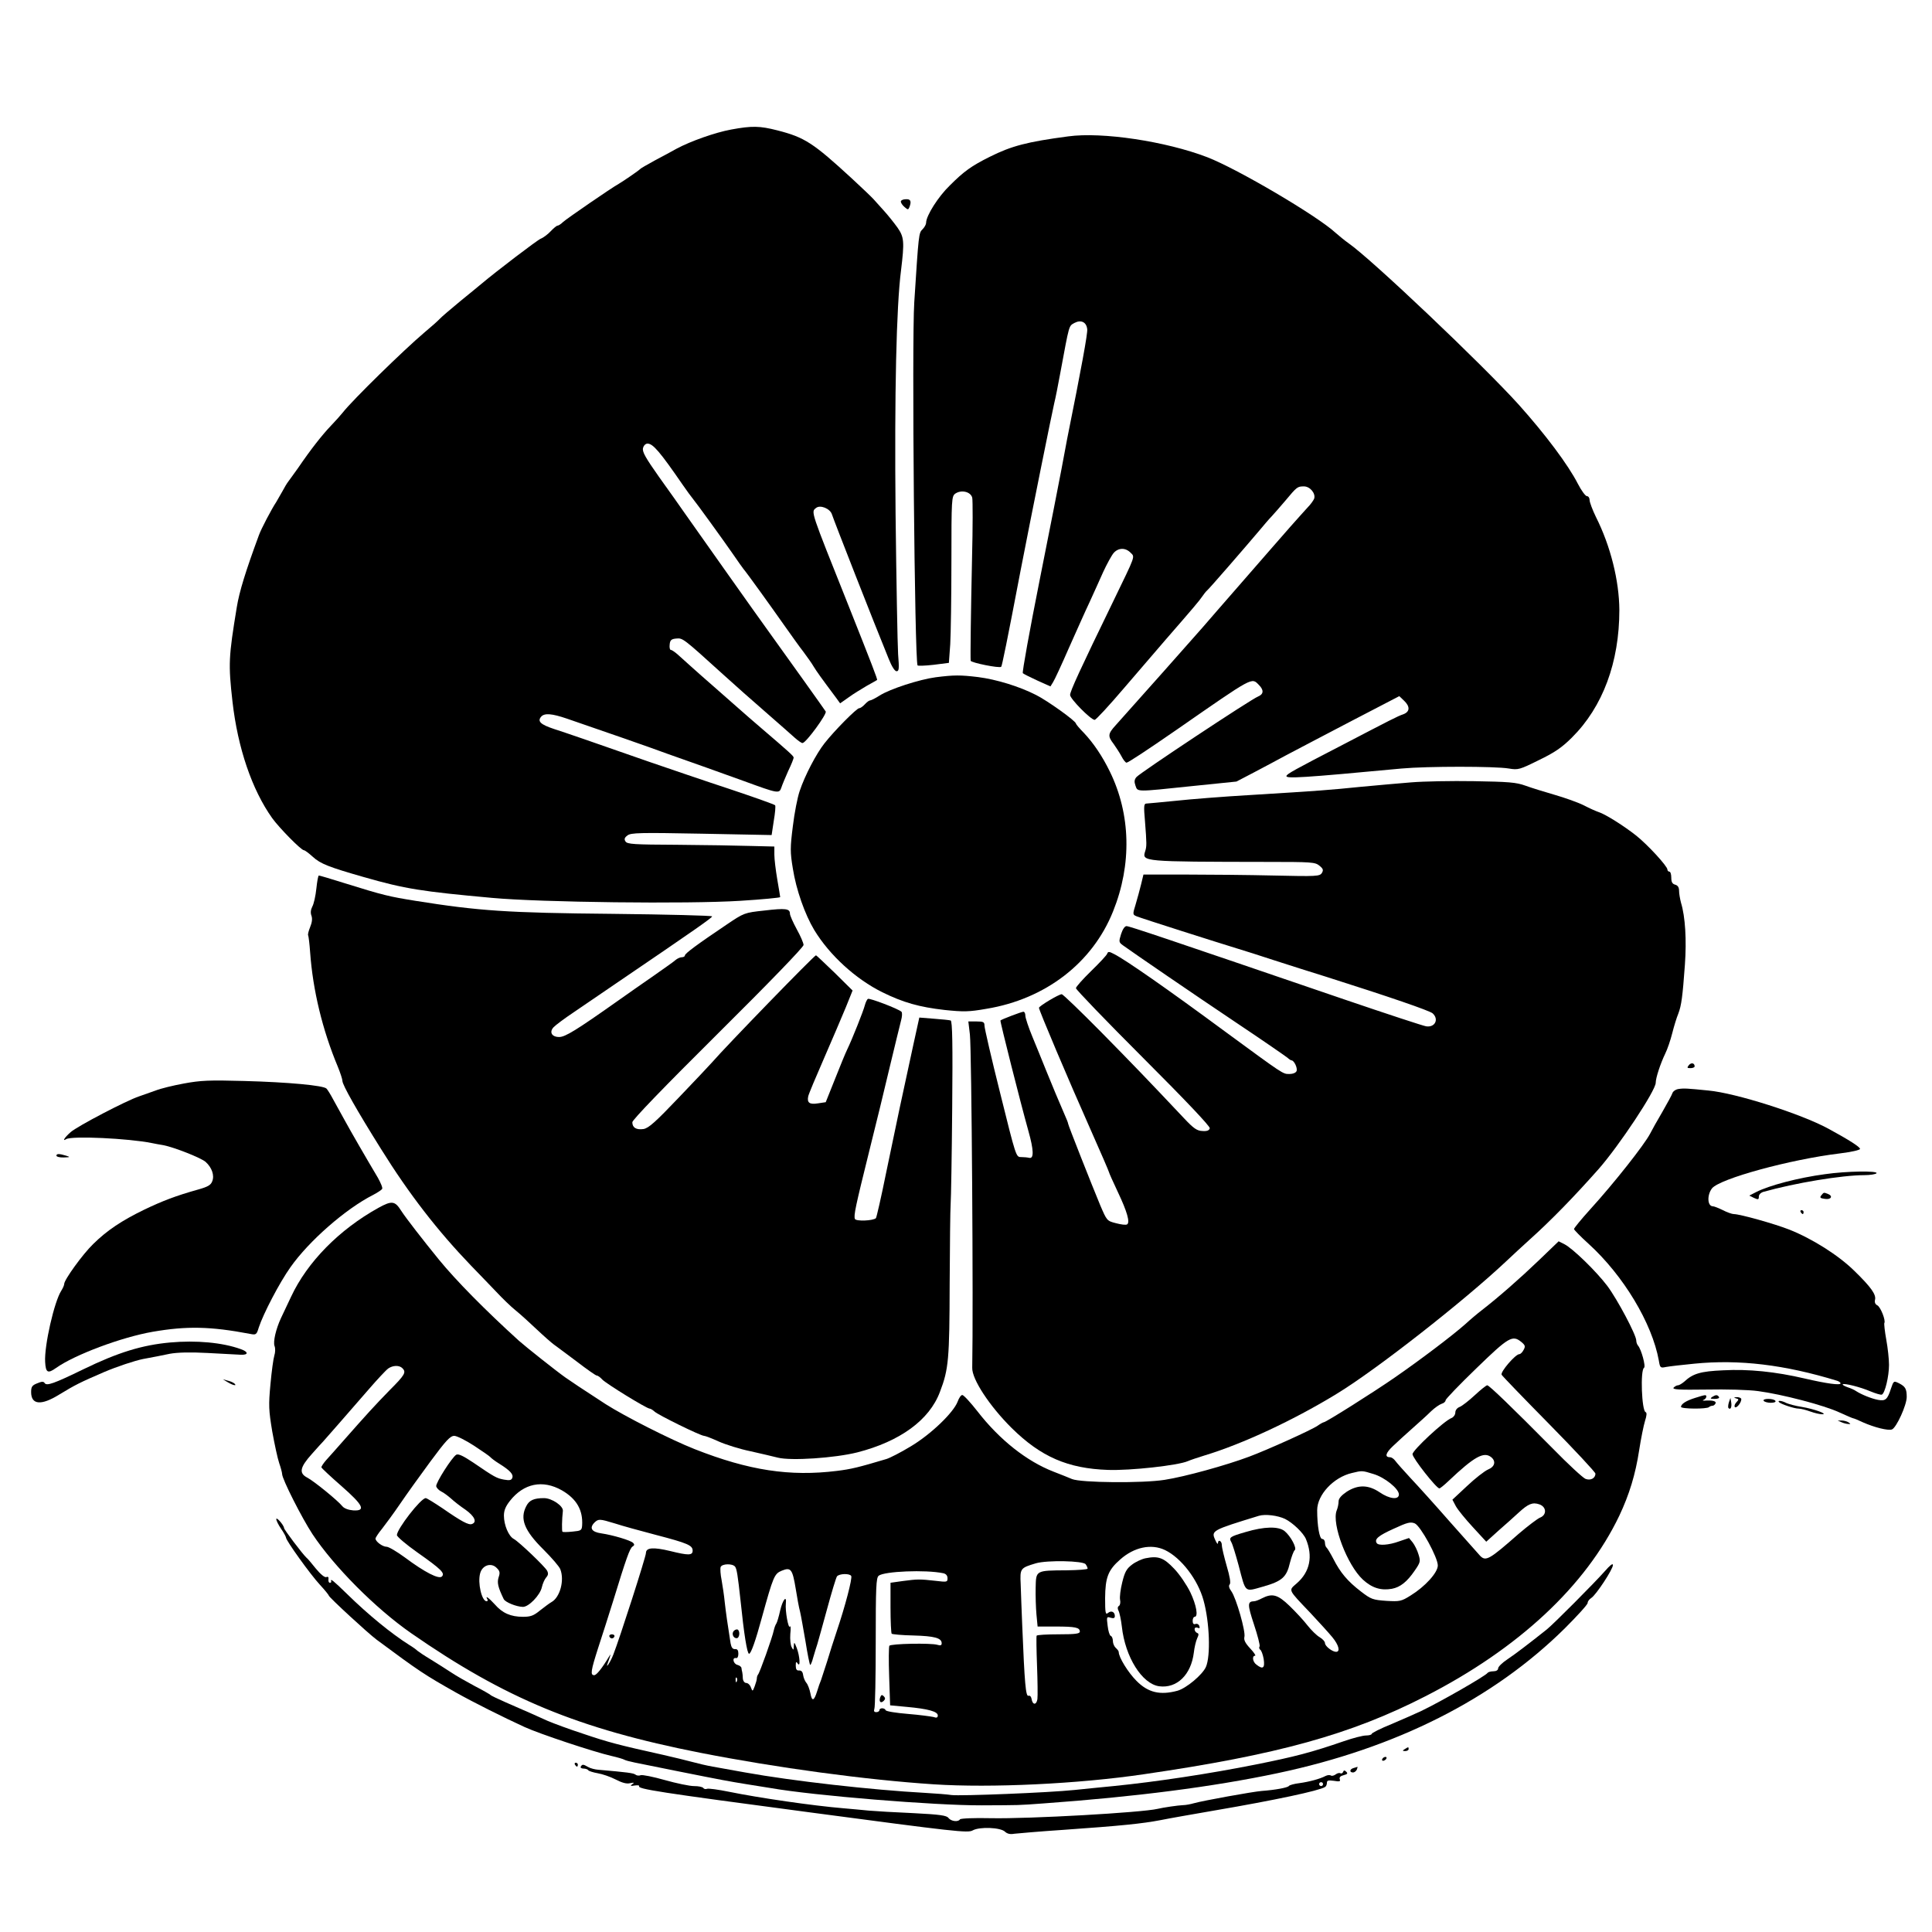
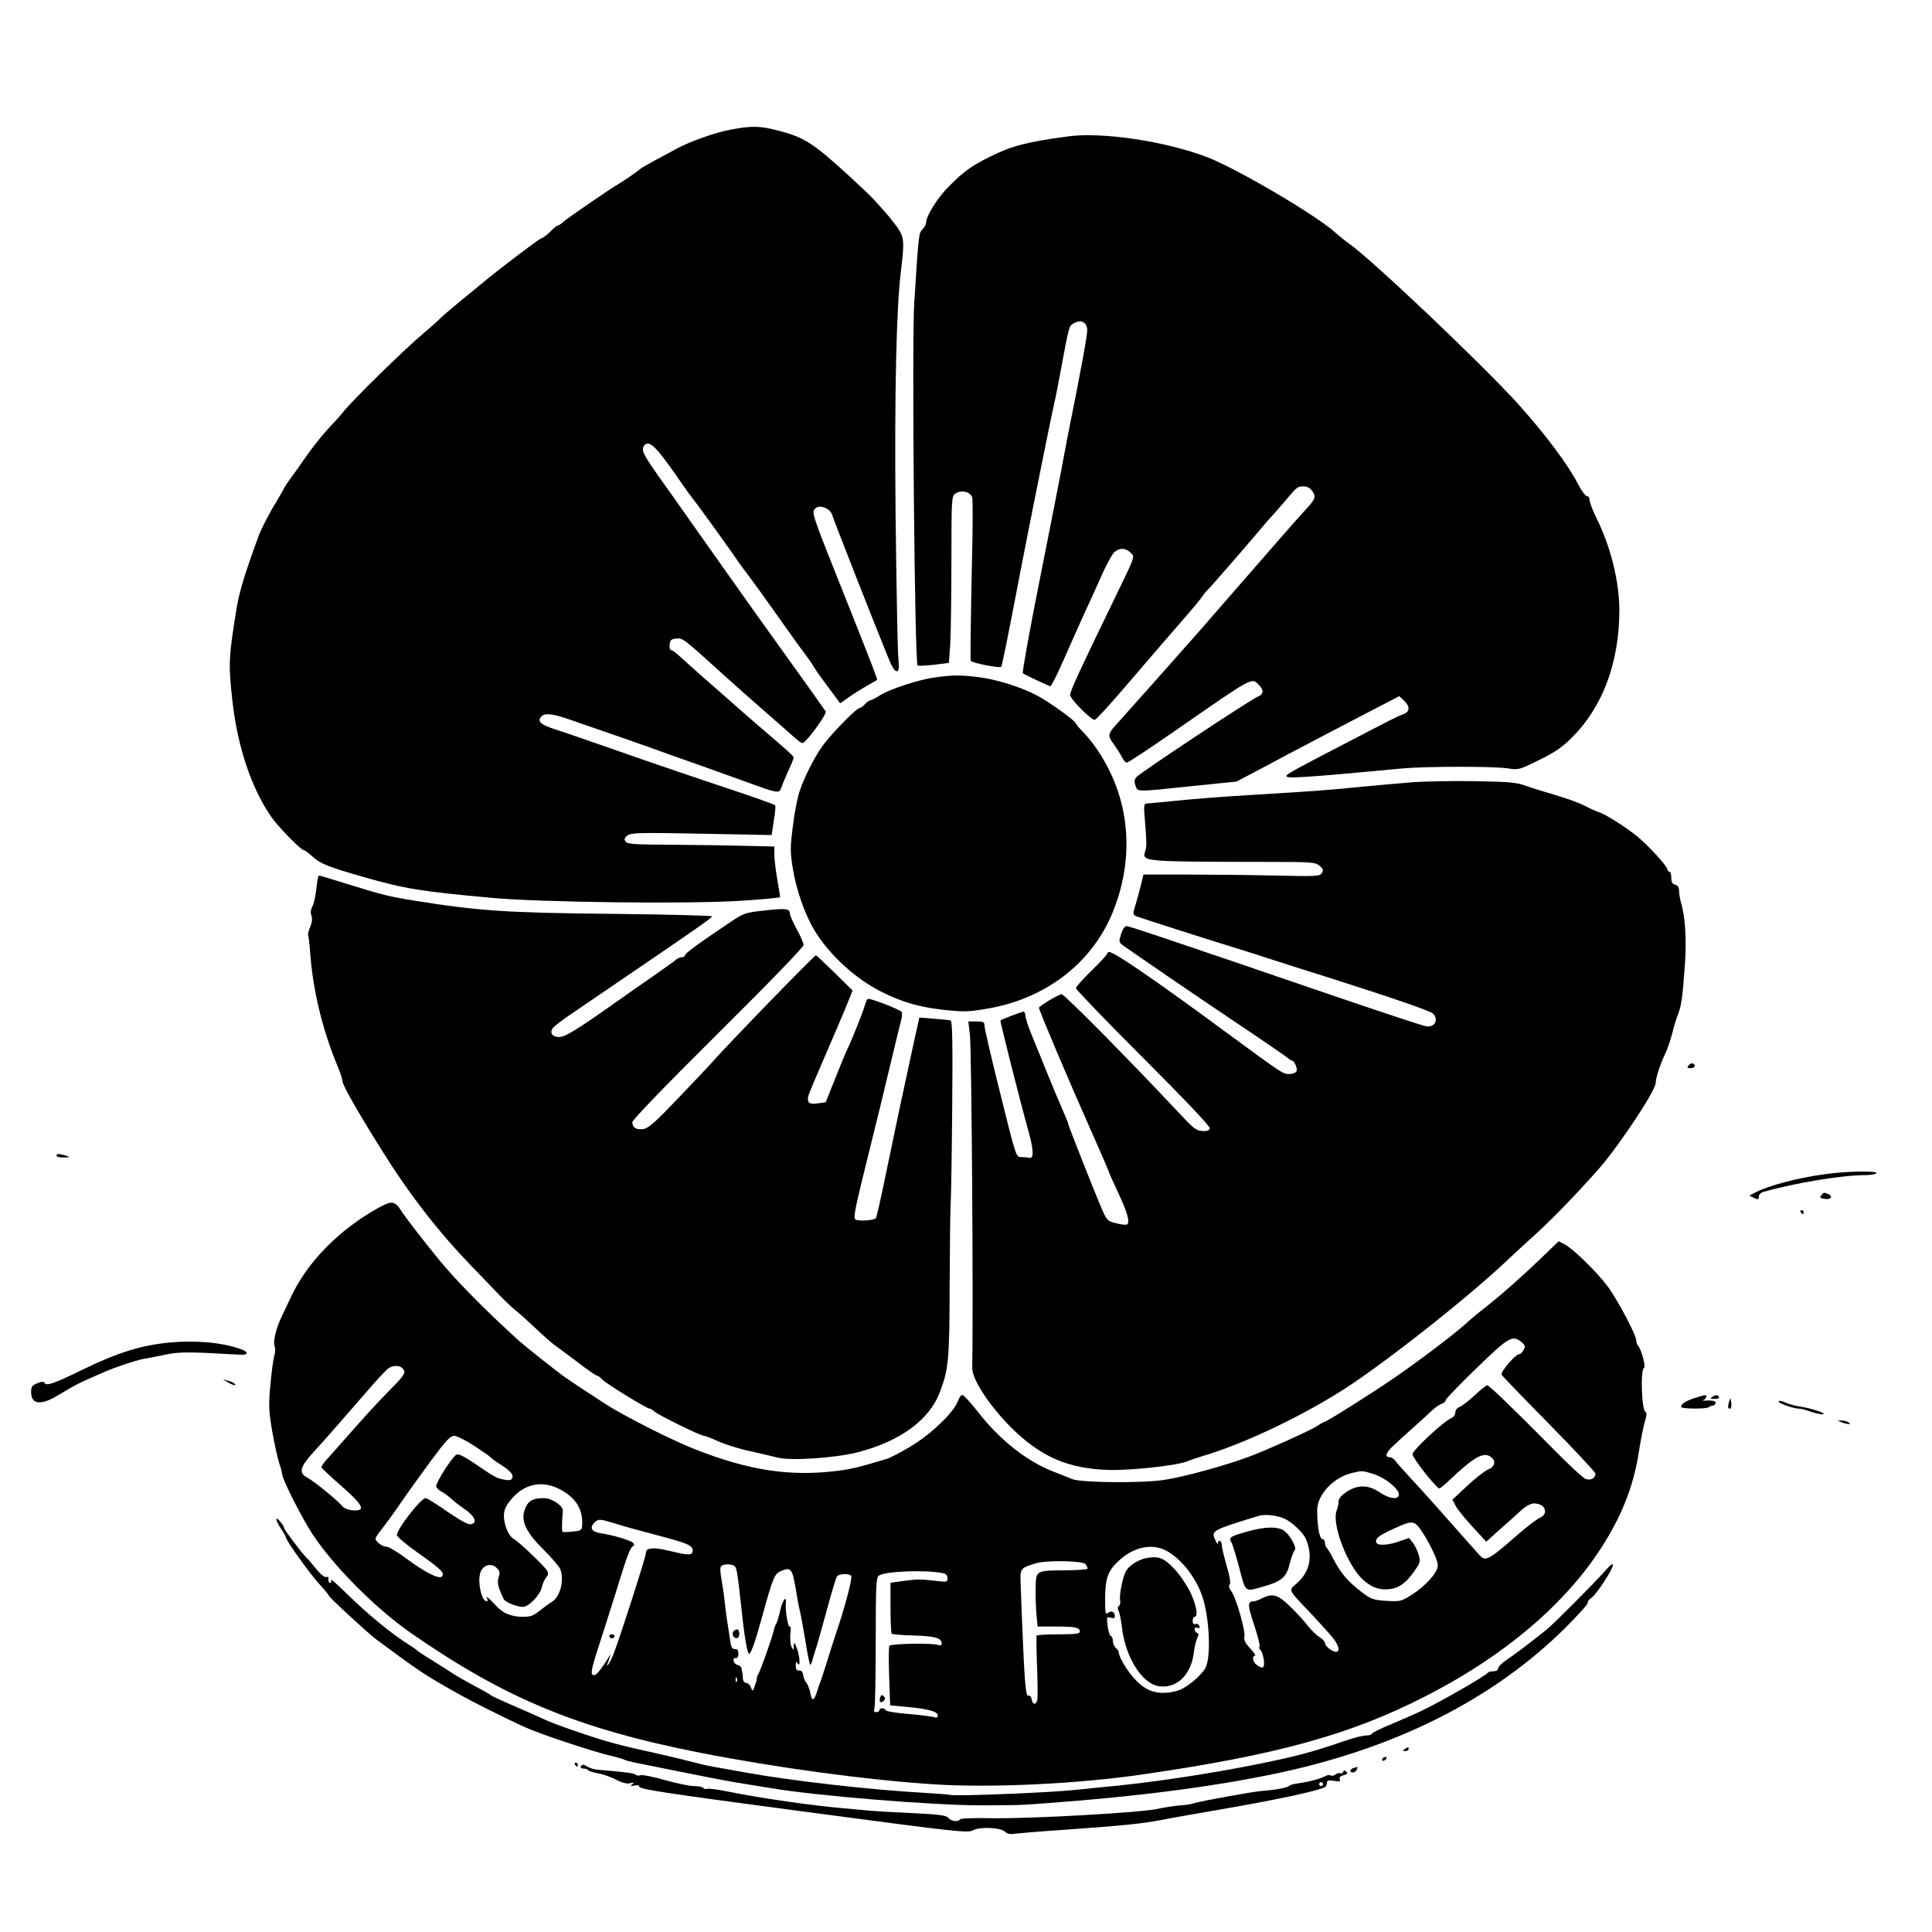
<svg xmlns="http://www.w3.org/2000/svg" version="1.0" width="993pt" height="993pt" viewBox="0 0 993 993" preserveAspectRatio="xMidYMid meet">
  <g transform="translate(0,993) scale(0.1,-0.1)" fill="#000000" stroke="none">
    <path d="M3757 9264 c-81 -15 -206 -59 -279 -98 -24 -13 -74 -41 -113 -61 -38 -21 -72 -40 -75 -44 -6 -7 -83 -60 -110 -76 -38 -21 -266 -178 -286 -196 -11 -11 -24 -19 -29 -19 -4 0 -20 -13 -34 -28 -14 -15 -37 -33 -52 -39 -19 -8 -225 -165 -306 -233 -6 -5 -53 -44 -105 -86 -51 -42 -100 -84 -108 -93 -8 -9 -44 -41 -80 -71 -106 -90 -367 -345 -418 -410 -11 -14 -38 -44 -61 -68 -45 -47 -104 -122 -168 -216 -24 -33 -47 -66 -52 -72 -5 -6 -19 -29 -30 -50 -12 -21 -26 -46 -31 -54 -24 -36 -78 -139 -89 -170 -69 -187 -101 -291 -114 -371 -42 -256 -44 -291 -22 -486 27 -237 100 -452 204 -598 36 -50 149 -165 163 -165 5 0 25 -15 46 -34 39 -36 84 -53 262 -104 213 -61 297 -74 660 -107 250 -23 1005 -32 1274 -15 113 7 206 16 206 19 0 3 -7 44 -15 91 -8 47 -15 104 -15 127 l0 42 -122 3 c-68 2 -238 5 -378 6 -222 1 -256 3 -265 17 -8 12 -5 20 10 31 17 14 65 15 381 9 l360 -7 11 73 c7 40 10 76 7 80 -2 4 -107 41 -232 83 -125 41 -312 105 -417 141 -306 107 -416 145 -487 168 -69 23 -87 39 -67 63 17 20 55 17 134 -10 196 -67 431 -149 520 -182 55 -19 143 -51 195 -69 52 -19 140 -50 195 -70 175 -64 180 -65 191 -33 4 13 20 51 35 85 16 33 29 65 28 70 -1 8 -23 28 -169 153 -35 30 -87 75 -115 100 -28 25 -84 74 -125 110 -41 36 -95 83 -120 106 -25 22 -56 50 -69 62 -14 12 -29 22 -34 22 -4 0 -7 12 -5 28 2 22 9 28 34 30 33 3 34 3 239 -183 55 -50 154 -138 220 -195 66 -58 134 -117 150 -132 17 -15 35 -28 40 -27 18 1 126 149 119 162 -6 10 -196 276 -304 426 -44 60 -357 503 -419 591 -25 36 -85 121 -134 189 -69 98 -87 129 -82 148 3 13 13 23 23 23 28 0 64 -42 181 -212 22 -32 45 -63 51 -70 17 -20 159 -216 208 -287 24 -35 48 -69 53 -75 18 -21 141 -192 207 -286 37 -52 82 -116 102 -141 19 -26 43 -59 52 -75 16 -26 35 -53 115 -160 l21 -29 44 31 c23 17 66 43 93 59 28 15 51 29 53 30 3 3 -26 78 -148 385 -196 491 -192 478 -166 499 21 18 73 -3 82 -33 11 -34 215 -555 292 -743 15 -38 31 -63 40 -63 13 0 14 13 8 88 -3 48 -9 373 -13 722 -6 621 4 1064 28 1250 18 148 16 171 -18 220 -18 25 -49 64 -70 87 -21 23 -45 50 -54 60 -9 10 -58 57 -110 105 -200 184 -243 212 -384 248 -90 23 -130 24 -238 4z" />
    <path d="M5490 9229 c-211 -28 -291 -49 -403 -105 -94 -47 -132 -74 -205 -147 -60 -58 -122 -156 -122 -192 0 -8 -8 -23 -18 -33 -20 -20 -20 -19 -43 -377 -13 -201 2 -1839 17 -1865 1 -3 38 -2 82 3 l79 10 7 96 c3 53 6 245 6 428 0 319 1 332 20 346 31 21 79 10 87 -21 3 -14 3 -154 -1 -311 -6 -278 -9 -505 -7 -527 1 -10 149 -40 157 -31 4 4 31 135 99 492 53 274 164 824 174 865 5 19 19 89 31 155 47 253 43 238 72 255 34 18 62 5 66 -32 3 -20 -30 -201 -103 -563 -7 -38 -21 -110 -30 -160 -9 -49 -59 -303 -111 -564 -52 -261 -91 -477 -87 -481 4 -4 38 -21 75 -38 l67 -30 13 21 c8 12 45 92 82 177 38 85 85 191 106 235 20 44 52 114 70 155 19 41 43 85 54 98 24 27 60 28 86 2 24 -24 29 -8 -88 -250 -173 -356 -222 -463 -222 -482 0 -20 106 -127 126 -128 7 0 74 73 150 162 77 89 173 201 214 249 142 163 175 202 189 223 8 12 19 26 25 31 13 11 195 221 266 305 25 30 54 64 65 75 11 12 43 48 70 80 61 73 63 75 97 75 32 0 62 -38 52 -64 -4 -9 -18 -29 -33 -44 -14 -15 -53 -59 -87 -97 -34 -39 -142 -162 -240 -275 -98 -113 -195 -223 -214 -246 -30 -35 -351 -396 -447 -503 -39 -43 -40 -55 -9 -95 12 -17 31 -46 40 -63 9 -18 21 -33 26 -33 8 0 101 61 260 171 396 275 382 267 420 229 27 -27 25 -48 -4 -60 -33 -12 -608 -393 -625 -414 -11 -13 -12 -24 -5 -44 12 -33 -2 -33 294 -2 l225 23 90 47 c50 26 124 66 165 88 41 22 189 99 328 172 l254 132 24 -23 c32 -30 31 -57 -3 -70 -30 -10 -68 -30 -308 -155 -257 -133 -289 -151 -293 -162 -5 -15 81 -10 592 38 132 12 481 12 551 0 48 -8 55 -6 154 43 81 39 119 65 170 116 159 158 244 387 244 656 -1 150 -45 328 -120 477 -18 37 -33 77 -33 88 0 11 -6 20 -14 20 -7 0 -28 28 -46 63 -50 98 -167 254 -304 407 -187 207 -757 748 -875 830 -20 14 -49 38 -66 53 -95 88 -505 329 -660 389 -214 82 -541 131 -715 107z" />
-     <path d="M4630 8894 c0 -6 8 -19 19 -28 17 -15 19 -15 25 -1 12 31 6 43 -19 41 -14 0 -25 -6 -25 -12z" />
    <path d="M4809 6449 c-83 -11 -235 -60 -288 -94 -22 -14 -44 -25 -49 -25 -5 0 -17 -9 -27 -20 -10 -11 -23 -20 -29 -20 -13 0 -127 -115 -178 -180 -42 -53 -101 -165 -128 -246 -11 -32 -27 -113 -35 -181 -14 -110 -14 -133 0 -217 17 -109 62 -236 110 -316 79 -130 213 -252 350 -320 108 -53 189 -76 320 -91 97 -10 124 -10 215 6 304 50 545 236 651 501 97 241 91 499 -17 719 -38 78 -84 146 -133 198 -23 23 -41 45 -41 48 0 13 -147 118 -205 147 -86 44 -204 80 -298 92 -92 11 -123 11 -218 -1z" />
    <path d="M7255 5909 c-60 -5 -177 -15 -260 -23 -169 -17 -207 -20 -565 -42 -140 -8 -315 -22 -388 -30 -74 -7 -141 -14 -149 -14 -14 0 -15 -12 -8 -92 9 -115 9 -128 1 -153 -17 -54 -16 -54 625 -55 229 0 248 -1 270 -19 20 -16 22 -23 13 -38 -11 -17 -27 -18 -245 -13 -129 3 -333 5 -453 5 l-219 0 -12 -50 c-7 -27 -19 -74 -28 -103 -16 -52 -16 -53 6 -62 21 -9 417 -135 522 -167 28 -8 111 -35 185 -59 74 -24 194 -62 265 -84 328 -104 531 -174 548 -188 34 -30 13 -74 -33 -67 -14 2 -203 64 -420 138 -913 312 -1105 377 -1120 377 -9 0 -20 -16 -28 -41 -12 -39 -12 -42 10 -58 57 -41 356 -246 583 -398 138 -92 256 -174 263 -180 7 -7 17 -13 20 -13 13 0 32 -39 26 -55 -4 -9 -18 -15 -38 -15 -33 0 -28 -3 -332 220 -294 217 -508 366 -567 396 -26 14 -32 14 -36 3 -2 -8 -40 -48 -83 -90 -43 -42 -78 -81 -78 -88 0 -7 155 -168 345 -358 219 -219 345 -352 343 -362 -3 -11 -14 -16 -38 -14 -28 1 -45 13 -94 65 -199 211 -258 272 -429 446 -104 105 -194 192 -200 192 -15 0 -117 -61 -117 -70 0 -12 150 -367 264 -623 53 -119 96 -219 96 -222 0 -3 21 -50 46 -103 47 -99 63 -155 47 -165 -6 -4 -31 -1 -57 6 -47 12 -47 13 -81 92 -46 111 -165 412 -165 419 0 4 -8 25 -19 49 -32 73 -59 139 -95 227 -19 47 -50 124 -70 172 -20 48 -36 97 -36 108 0 11 -4 20 -10 20 -9 0 -112 -39 -118 -45 -3 -3 102 -419 144 -569 27 -96 29 -143 4 -137 -8 2 -27 4 -42 4 -26 0 -26 1 -107 327 -45 179 -81 336 -81 348 0 19 -5 22 -41 22 l-42 0 8 -67 c9 -78 18 -1402 12 -1713 -2 -59 90 -198 203 -310 150 -148 289 -208 495 -215 115 -4 359 23 410 45 11 5 49 18 85 29 196 59 462 183 685 320 201 123 647 472 865 677 36 34 89 83 119 110 115 103 233 225 358 366 106 121 293 403 293 443 0 25 24 98 49 150 11 22 27 69 36 105 9 36 23 81 31 100 16 42 22 86 34 252 9 127 2 246 -20 318 -5 19 -10 47 -10 61 0 18 -6 28 -20 32 -15 4 -20 14 -20 36 0 17 -4 31 -10 31 -5 0 -10 5 -10 11 0 17 -100 126 -160 174 -62 49 -158 110 -193 121 -12 4 -47 19 -77 35 -30 15 -98 39 -150 54 -52 15 -120 36 -150 47 -47 17 -86 20 -265 23 -115 2 -259 -1 -320 -6z" />
    <path d="M1626 5363 c-4 -38 -13 -79 -21 -93 -8 -16 -10 -32 -4 -47 5 -15 3 -34 -7 -58 -8 -20 -13 -39 -10 -43 2 -4 7 -43 10 -87 14 -194 63 -398 142 -587 13 -32 24 -65 24 -74 0 -20 74 -151 198 -349 145 -233 291 -421 463 -600 43 -44 101 -105 131 -136 29 -31 73 -74 98 -94 25 -20 74 -65 110 -99 36 -34 75 -68 86 -76 12 -8 64 -48 117 -87 52 -40 99 -73 104 -73 6 0 18 -9 28 -20 19 -21 229 -150 244 -150 5 0 16 -7 25 -15 17 -17 237 -125 255 -125 6 0 40 -13 75 -29 36 -16 109 -39 163 -50 54 -12 117 -27 141 -33 68 -17 292 -2 408 27 219 56 371 166 425 311 45 117 49 169 50 555 1 200 3 384 5 409 2 25 6 247 8 493 3 330 1 449 -8 452 -6 2 -45 6 -86 9 l-75 6 -29 -132 c-50 -228 -94 -435 -142 -668 -25 -124 -49 -228 -52 -231 -15 -14 -103 -17 -108 -4 -7 17 3 64 74 350 33 132 81 328 106 435 26 107 51 212 57 234 6 21 7 42 2 46 -16 15 -163 71 -172 66 -5 -3 -12 -18 -16 -33 -7 -28 -64 -172 -91 -228 -8 -16 -36 -84 -62 -150 l-48 -120 -40 -6 c-43 -7 -57 3 -50 36 2 11 39 99 81 195 42 96 92 214 112 262 l35 87 -92 91 c-51 49 -94 90 -96 90 -9 0 -465 -470 -534 -550 -12 -14 -89 -95 -171 -181 -120 -126 -156 -158 -182 -162 -37 -5 -57 7 -57 35 0 12 160 178 440 456 263 261 440 444 440 455 0 10 -16 47 -35 81 -19 35 -35 71 -35 80 0 26 -22 29 -132 16 -102 -11 -104 -12 -193 -72 -153 -103 -215 -149 -215 -159 0 -5 -7 -9 -16 -9 -8 0 -21 -6 -29 -12 -7 -7 -59 -44 -115 -83 -55 -38 -138 -96 -183 -128 -215 -152 -272 -187 -303 -187 -38 0 -52 25 -29 50 9 10 57 46 108 80 51 35 148 101 217 148 409 278 490 335 490 342 0 4 -231 10 -512 13 -540 5 -687 15 -1013 67 -136 22 -163 28 -365 91 -69 22 -128 39 -131 39 -4 0 -9 -30 -13 -67z" />
    <path d="M8680 4455 c-10 -13 -9 -15 9 -15 11 0 21 4 21 9 0 18 -18 21 -30 6z" />
-     <path d="M945 4361 c-55 -10 -120 -26 -145 -36 -25 -9 -63 -22 -85 -30 -64 -21 -317 -153 -352 -184 -31 -27 -45 -50 -23 -36 29 18 321 4 440 -20 14 -3 41 -8 60 -11 56 -11 193 -65 217 -86 32 -29 46 -69 34 -99 -7 -20 -23 -29 -73 -43 -114 -32 -182 -58 -278 -104 -115 -56 -190 -106 -261 -176 -54 -52 -149 -184 -149 -205 0 -7 -7 -22 -15 -35 -36 -55 -88 -283 -83 -366 3 -56 14 -61 56 -31 96 68 336 158 497 186 174 30 296 28 501 -11 30 -6 33 -4 44 33 23 70 106 230 163 310 95 135 284 300 424 371 23 12 44 26 47 31 4 5 -7 31 -22 58 -56 94 -140 239 -172 298 -18 33 -44 80 -58 105 -13 25 -29 50 -34 55 -15 16 -197 33 -423 39 -180 5 -224 3 -310 -13z" />
-     <path d="M8628 4333 c-15 -2 -29 -12 -32 -21 -3 -10 -27 -53 -52 -97 -26 -44 -54 -94 -63 -112 -29 -56 -185 -254 -308 -389 -46 -51 -83 -96 -83 -101 0 -4 34 -39 75 -76 179 -163 326 -407 361 -600 6 -37 8 -39 36 -33 16 3 82 11 146 17 230 23 464 -5 735 -88 9 -3 17 -9 17 -13 0 -11 -69 -2 -185 25 -150 35 -288 49 -418 42 -117 -5 -156 -17 -200 -58 -12 -10 -26 -19 -33 -19 -6 0 -16 -6 -22 -12 -8 -10 26 -12 169 -10 101 2 217 -1 266 -8 121 -16 336 -72 416 -109 37 -17 70 -31 73 -31 3 0 25 -9 48 -20 61 -27 130 -44 150 -37 23 9 76 125 76 167 0 41 -7 53 -37 69 -30 15 -30 15 -44 -26 -18 -56 -28 -65 -66 -58 -33 6 -85 27 -113 45 -8 6 -28 15 -44 20 -16 6 -27 12 -25 15 7 7 91 -14 142 -36 27 -11 53 -19 59 -17 16 6 37 94 37 153 0 28 -6 86 -14 129 -8 44 -12 83 -10 86 8 13 -19 82 -36 91 -11 5 -15 16 -12 28 7 27 -20 65 -105 148 -82 81 -217 166 -335 213 -79 31 -255 80 -286 80 -9 0 -34 9 -56 20 -22 11 -45 20 -51 20 -29 0 -31 58 -5 92 40 50 402 149 659 180 57 7 102 17 102 23 0 10 -58 47 -163 104 -142 77 -476 183 -616 196 -109 11 -126 12 -153 8z" />
    <path d="M290 3990 c0 -5 17 -10 38 -9 33 1 34 2 12 9 -36 11 -50 11 -50 0z" />
    <path d="M9380 3895 c-136 -18 -288 -58 -354 -92 l-35 -18 24 -12 c22 -10 25 -9 25 7 0 10 10 20 23 24 163 46 405 86 519 86 31 0 60 5 63 10 8 13 -155 11 -265 -5z" />
    <path d="M9361 3786 c-9 -11 -6 -15 19 -18 32 -5 43 15 14 26 -21 8 -20 8 -33 -8z" />
    <path d="M1945 3722 c-202 -112 -366 -279 -449 -457 -21 -44 -44 -93 -52 -110 -26 -56 -41 -121 -33 -143 5 -12 4 -34 -1 -49 -5 -16 -14 -82 -20 -148 -10 -108 -9 -132 9 -241 12 -67 28 -141 36 -164 8 -23 15 -49 15 -56 0 -26 102 -227 156 -309 110 -166 323 -381 507 -509 484 -336 858 -491 1487 -615 393 -77 850 -139 1200 -162 293 -19 742 2 1080 52 687 100 1063 204 1447 401 477 244 823 566 996 928 51 108 83 212 102 337 9 59 23 127 30 150 9 27 10 43 3 45 -20 7 -28 216 -8 228 10 6 -14 95 -31 114 -5 6 -9 17 -9 26 0 29 -98 213 -149 281 -57 75 -176 191 -220 214 l-30 15 -103 -99 c-96 -92 -203 -186 -293 -256 -21 -16 -59 -48 -84 -71 -64 -57 -233 -185 -365 -276 -110 -76 -351 -228 -362 -228 -3 0 -18 -8 -32 -18 -32 -22 -258 -124 -352 -159 -117 -44 -330 -103 -434 -119 -113 -18 -430 -15 -476 4 -14 6 -56 23 -95 38 -137 53 -277 163 -391 310 -36 46 -71 84 -78 84 -7 0 -17 -15 -24 -34 -21 -56 -137 -168 -241 -230 -51 -31 -108 -60 -125 -65 -144 -43 -181 -52 -254 -61 -242 -30 -453 2 -732 112 -124 49 -360 169 -457 231 -143 93 -159 104 -207 137 -48 34 -203 157 -239 189 -171 155 -324 310 -412 418 -79 97 -170 214 -193 250 -32 51 -48 53 -117 15z m5875 -690 c19 -16 21 -22 11 -40 -6 -12 -16 -22 -22 -22 -20 0 -99 -92 -91 -106 4 -7 114 -121 245 -254 130 -132 237 -247 237 -254 0 -24 -25 -37 -51 -27 -13 5 -90 76 -170 158 -207 209 -325 323 -335 323 -5 0 -34 -23 -64 -51 -30 -28 -65 -55 -77 -60 -14 -5 -23 -17 -23 -29 0 -11 -9 -24 -19 -28 -38 -14 -201 -166 -201 -186 0 -20 123 -176 138 -176 4 0 25 17 47 38 133 126 182 153 220 122 25 -21 18 -49 -17 -63 -18 -8 -67 -46 -108 -85 l-75 -70 18 -34 c10 -18 49 -66 87 -107 l69 -75 63 57 c35 30 81 72 103 92 50 46 72 55 107 43 37 -13 39 -54 4 -68 -13 -5 -63 -43 -111 -84 -150 -132 -168 -142 -197 -113 -7 8 -76 85 -153 172 -77 88 -169 190 -205 228 -35 38 -70 77 -78 88 -7 10 -19 19 -27 19 -29 0 -24 21 14 57 22 21 68 63 102 93 34 30 77 69 95 87 18 17 42 34 54 38 11 3 20 11 20 18 0 6 71 80 158 164 167 162 186 173 232 135z m-5752 -134 c21 -21 14 -34 -66 -114 -76 -78 -118 -124 -237 -259 -33 -37 -72 -82 -88 -99 -15 -17 -26 -34 -25 -38 2 -5 48 -48 103 -96 113 -99 127 -129 60 -125 -24 2 -46 10 -55 21 -24 30 -146 129 -180 147 -45 23 -39 53 23 122 28 32 54 60 57 63 7 7 135 154 235 269 44 51 89 99 100 107 24 17 57 18 73 2z m369 -399 c43 -28 80 -54 83 -58 3 -4 23 -20 46 -34 56 -35 74 -55 67 -73 -4 -12 -14 -14 -42 -9 -38 7 -48 12 -159 88 -51 34 -76 46 -87 40 -22 -13 -106 -145 -103 -162 2 -9 14 -21 26 -27 13 -6 35 -23 50 -36 15 -14 48 -40 75 -58 46 -33 60 -63 33 -73 -17 -7 -54 13 -152 81 -42 28 -80 52 -86 52 -25 0 -148 -159 -148 -190 0 -8 47 -48 105 -89 125 -88 143 -107 126 -124 -15 -15 -87 21 -190 98 -41 30 -83 55 -94 55 -21 0 -57 27 -57 42 0 5 15 28 34 51 18 23 60 80 92 127 32 47 102 145 156 218 80 108 102 132 123 132 13 0 59 -23 102 -51z m4622 -145 c58 -17 131 -76 131 -105 0 -29 -48 -24 -99 11 -58 39 -111 40 -169 3 -28 -19 -42 -35 -42 -50 0 -12 -4 -33 -10 -47 -26 -69 54 -280 135 -355 47 -43 93 -57 149 -47 43 8 78 36 117 93 29 42 31 48 20 83 -6 21 -20 49 -30 62 l-19 23 -50 -17 c-54 -20 -108 -23 -116 -9 -13 20 8 38 88 74 71 33 86 36 108 27 30 -14 118 -175 118 -216 0 -37 -66 -109 -139 -154 -49 -31 -57 -32 -126 -28 -69 5 -78 8 -130 48 -69 53 -106 97 -142 168 -15 29 -31 55 -35 58 -4 3 -8 14 -8 25 0 10 -6 19 -14 19 -14 0 -26 67 -26 148 0 79 84 169 178 191 53 13 53 13 111 -5z m-4171 -84 c76 -44 109 -102 104 -181 -2 -25 -6 -27 -49 -31 -27 -3 -50 -3 -52 -1 -4 3 -3 65 2 107 3 26 -57 66 -97 66 -52 0 -76 -11 -91 -41 -34 -65 -11 -125 88 -223 43 -43 82 -88 87 -102 22 -57 -2 -144 -45 -168 -11 -6 -37 -26 -59 -43 -33 -27 -48 -33 -88 -33 -63 0 -106 19 -145 64 -30 33 -52 49 -38 26 3 -5 2 -10 -4 -10 -25 0 -47 95 -33 144 11 41 56 56 84 28 17 -16 19 -25 11 -48 -9 -28 -4 -51 26 -113 8 -16 64 -39 98 -40 30 -1 89 60 98 101 4 18 14 41 22 50 11 12 12 21 5 35 -13 23 -144 148 -171 163 -27 14 -51 72 -51 120 0 27 9 48 31 76 71 90 168 110 267 54z m3717 -147 c40 -20 94 -72 107 -103 37 -89 21 -169 -47 -228 -43 -38 -48 -28 70 -152 44 -47 95 -103 113 -125 33 -40 42 -75 19 -75 -19 0 -57 29 -57 45 0 8 -12 21 -27 30 -16 9 -44 37 -63 61 -19 25 -61 70 -92 100 -61 59 -89 66 -142 39 -15 -8 -33 -15 -40 -15 -35 -1 -35 -16 -1 -119 19 -57 32 -108 29 -113 -4 -6 -2 -13 3 -17 6 -3 14 -25 18 -48 7 -47 -4 -55 -37 -29 -20 14 -24 46 -7 46 5 0 -6 17 -25 37 -26 28 -34 44 -30 60 7 27 -42 199 -67 234 -12 16 -15 29 -9 35 7 7 1 41 -15 95 -13 46 -25 94 -25 107 0 23 -20 32 -20 10 -1 -7 -7 1 -14 17 -22 48 -17 50 224 124 33 10 97 2 135 -16z m-3445 -23 c36 -12 131 -38 211 -59 165 -43 189 -54 189 -81 0 -25 -22 -25 -115 -2 -87 21 -125 18 -125 -10 0 -19 -135 -439 -168 -523 -15 -39 -42 -78 -28 -42 16 44 17 52 6 32 -36 -60 -64 -95 -76 -95 -21 0 -17 23 20 139 19 58 54 167 77 241 68 222 86 272 100 281 10 6 11 11 3 19 -13 13 -103 40 -164 49 -49 7 -62 27 -35 55 21 20 26 20 105 -4z m2828 -137 c83 -40 169 -152 198 -259 31 -112 37 -285 12 -342 -18 -40 -100 -109 -146 -122 -89 -24 -151 -10 -211 51 -43 43 -91 121 -91 148 0 5 -7 14 -15 21 -8 7 -15 23 -15 35 0 13 -5 25 -11 27 -6 2 -13 25 -16 52 -6 46 -5 48 16 41 15 -4 21 -2 21 9 0 21 -18 30 -35 16 -13 -11 -15 0 -15 76 1 106 15 144 78 199 71 63 159 82 230 48z m-408 -73 c6 -8 10 -18 10 -22 0 -5 -48 -8 -107 -9 -161 -1 -158 0 -160 -89 -1 -41 1 -103 4 -137 l6 -63 93 0 c101 0 124 -5 124 -26 0 -11 -23 -14 -109 -14 -61 0 -111 -3 -113 -7 -2 -5 -1 -73 2 -153 3 -80 4 -158 2 -173 -5 -32 -25 -31 -30 1 -2 12 -9 19 -16 16 -14 -5 -20 65 -32 361 -3 77 -7 173 -8 213 -4 81 -2 83 78 107 58 17 245 13 256 -5z m-1802 -12 c9 -12 14 -45 28 -173 18 -175 34 -275 44 -275 10 0 34 69 65 183 60 217 65 228 103 244 47 19 55 9 72 -94 7 -43 16 -95 22 -116 5 -21 17 -90 28 -153 10 -64 21 -118 24 -121 2 -3 10 15 16 39 7 23 16 54 21 68 4 14 27 95 50 180 23 85 46 161 51 168 12 14 64 16 73 2 7 -11 -32 -159 -74 -283 -15 -45 -38 -116 -50 -157 -13 -41 -27 -84 -31 -95 -5 -11 -14 -37 -20 -57 -16 -52 -27 -55 -35 -10 -4 20 -13 44 -20 52 -7 8 -15 26 -17 40 -2 17 -9 25 -21 24 -12 -1 -17 6 -17 25 0 20 2 23 10 11 15 -23 11 38 -5 80 -12 31 -14 32 -15 10 -1 -23 -2 -23 -11 -6 -6 10 -9 41 -7 68 3 27 2 44 -2 38 -8 -14 -25 81 -21 118 5 46 -16 20 -29 -35 -7 -32 -16 -62 -20 -68 -4 -5 -10 -21 -13 -35 -7 -35 -73 -220 -81 -227 -3 -4 -6 -12 -6 -19 0 -7 -5 -25 -11 -41 -11 -28 -11 -28 -20 -5 -4 12 -15 22 -24 22 -8 0 -16 10 -17 23 0 12 -2 27 -3 32 -2 6 -3 15 -4 21 0 7 -10 14 -21 17 -21 5 -29 39 -7 35 7 -2 12 7 12 22 0 18 -5 25 -17 24 -12 -1 -19 8 -23 30 -16 100 -24 158 -30 211 -3 33 -11 84 -16 113 -6 29 -8 60 -5 68 7 17 60 19 74 2z m1070 -34 c14 -3 22 -12 22 -26 0 -20 -3 -20 -62 -13 -81 9 -91 9 -167 -1 l-64 -9 0 -127 c0 -71 3 -131 6 -135 4 -3 54 -8 112 -9 108 -3 145 -13 145 -40 0 -11 -6 -13 -22 -8 -32 10 -241 6 -247 -5 -3 -5 -4 -76 -1 -157 l5 -149 85 -8 c111 -10 160 -24 160 -44 0 -11 -6 -14 -22 -8 -13 3 -72 11 -133 16 -60 5 -111 13 -113 19 -5 13 -32 13 -32 0 0 -5 -7 -10 -16 -10 -11 0 -14 5 -10 17 4 9 7 164 7 344 0 280 2 329 15 340 28 23 241 32 332 13z m-1061 -556 c-3 -8 -6 -5 -6 6 -1 11 2 17 5 13 3 -3 4 -12 1 -19z" />
    <path d="M6403 2056 c-83 -24 -88 -28 -74 -53 6 -10 22 -63 37 -118 38 -145 29 -137 125 -110 99 28 122 49 139 123 8 31 19 60 24 64 14 9 -20 73 -52 99 -32 25 -105 23 -199 -5z" />
    <path d="M3132 1519 c2 -6 8 -10 13 -10 5 0 11 4 13 10 2 6 -4 11 -13 11 -9 0 -15 -5 -13 -11z" />
    <path d="M5888 1921 c-20 -4 -52 -19 -70 -33 -28 -21 -37 -38 -50 -91 -9 -36 -14 -76 -11 -90 3 -13 0 -28 -6 -31 -7 -5 -8 -13 -2 -25 5 -9 13 -46 17 -81 17 -157 104 -295 192 -307 91 -12 164 59 178 173 3 27 11 60 17 73 9 19 9 25 0 28 -7 3 -13 11 -13 19 0 8 6 11 15 8 11 -5 13 -2 9 9 -3 9 -12 13 -20 10 -9 -3 -14 2 -14 16 0 12 5 21 10 21 20 0 9 61 -22 126 -18 37 -55 92 -83 121 -54 57 -81 67 -147 54z" />
    <path d="M3772 1548 c-13 -13 -4 -38 14 -38 15 0 19 35 6 44 -5 3 -14 0 -20 -6z" />
    <path d="M4524 1206 c-8 -22 3 -33 18 -18 9 9 9 15 0 24 -9 9 -13 7 -18 -6z" />
    <path d="M9255 3700 c3 -5 8 -10 11 -10 2 0 4 5 4 10 0 6 -5 10 -11 10 -5 0 -7 -4 -4 -10z" />
    <path d="M875 3030 c-144 -13 -268 -51 -445 -137 -154 -75 -191 -88 -201 -71 -5 8 -15 8 -38 -2 -26 -10 -31 -18 -31 -45 0 -66 52 -70 144 -13 84 51 106 62 231 116 66 28 156 58 200 67 44 8 106 20 138 27 39 7 104 9 195 4 75 -4 152 -8 169 -9 41 -2 41 15 0 29 -94 34 -229 46 -362 34z" />
    <path d="M1170 2826 c28 -17 50 -21 35 -7 -6 5 -21 12 -35 15 l-25 7 25 -15z" />
    <path d="M8712 2745 c-45 -14 -72 -31 -72 -46 0 -11 134 -12 144 -1 4 4 13 7 19 7 5 0 12 6 15 13 3 11 -17 16 -58 13 -10 0 -11 1 -2 5 13 6 17 24 5 23 -5 0 -27 -6 -51 -14z" />
    <path d="M8800 2750 c-12 -8 -9 -10 13 -10 16 0 26 4 22 10 -8 12 -16 12 -35 0z" />
-     <path d="M8922 2743 c16 -4 16 -6 3 -20 -8 -8 -12 -19 -9 -24 7 -11 33 19 34 39 0 6 -10 11 -22 11 -17 -1 -19 -2 -6 -6z" />
    <path d="M8886 2722 c-4 -13 -5 -26 -2 -29 10 -11 18 4 14 29 l-4 23 -8 -23z" />
-     <path d="M9065 2730 c3 -5 20 -10 36 -10 18 0 28 4 24 10 -3 6 -20 10 -36 10 -18 0 -28 -4 -24 -10z" />
    <path d="M9144 2723 c10 -10 78 -33 101 -33 11 0 38 -7 60 -15 22 -8 49 -14 60 -14 35 0 -43 28 -105 38 -33 5 -68 15 -79 20 -22 12 -48 15 -37 4z" />
    <path d="M9465 2620 c11 -5 27 -9 35 -9 13 -1 13 0 0 9 -8 5 -24 9 -35 9 l-20 0 20 -9z" />
-     <path d="M1420 2122 c0 -7 11 -30 25 -50 14 -20 25 -41 25 -45 0 -15 125 -189 174 -242 25 -27 46 -53 46 -56 0 -8 203 -195 245 -226 221 -164 247 -181 410 -273 89 -50 239 -125 350 -176 81 -37 356 -128 447 -149 31 -7 61 -16 66 -19 6 -4 30 -10 54 -15 24 -5 124 -25 223 -45 225 -45 263 -52 350 -66 39 -6 95 -15 125 -20 221 -39 845 -90 1086 -89 201 1 184 0 319 10 471 34 869 85 1200 155 611 129 1110 381 1478 745 64 64 117 122 117 130 0 8 8 19 19 26 24 15 111 147 111 169 0 11 -15 -1 -42 -32 -52 -59 -263 -271 -298 -299 -88 -70 -161 -126 -203 -154 -26 -17 -47 -38 -47 -46 0 -9 -10 -15 -24 -15 -14 0 -27 -4 -30 -8 -9 -15 -239 -147 -341 -196 -27 -13 -96 -43 -152 -67 -57 -23 -103 -46 -103 -51 0 -4 -13 -8 -29 -8 -16 0 -67 -13 -113 -29 -168 -58 -253 -80 -453 -120 -235 -47 -511 -89 -732 -111 -57 -5 -147 -15 -200 -20 -132 -14 -589 -32 -633 -26 -19 3 -80 8 -135 11 -274 15 -681 61 -925 105 -63 11 -139 25 -167 30 -29 5 -76 16 -105 24 -29 8 -96 24 -148 36 -230 51 -283 65 -410 108 -74 24 -157 55 -185 67 -55 25 -102 46 -215 95 -41 18 -77 35 -80 39 -3 3 -39 24 -80 45 -41 22 -96 53 -121 70 -26 17 -73 47 -104 66 -32 19 -63 40 -69 45 -6 6 -25 20 -42 30 -92 58 -212 156 -321 263 -71 69 -86 81 -81 65 2 -5 -1 -8 -7 -8 -5 0 -8 8 -7 17 2 12 -2 16 -11 12 -8 -3 -29 14 -53 43 -21 26 -43 53 -50 58 -20 19 -114 143 -114 151 -1 15 -40 60 -40 46z" />
+     <path d="M1420 2122 c0 -7 11 -30 25 -50 14 -20 25 -41 25 -45 0 -15 125 -189 174 -242 25 -27 46 -53 46 -56 0 -8 203 -195 245 -226 221 -164 247 -181 410 -273 89 -50 239 -125 350 -176 81 -37 356 -128 447 -149 31 -7 61 -16 66 -19 6 -4 30 -10 54 -15 24 -5 124 -25 223 -45 225 -45 263 -52 350 -66 39 -6 95 -15 125 -20 221 -39 845 -90 1086 -89 201 1 184 0 319 10 471 34 869 85 1200 155 611 129 1110 381 1478 745 64 64 117 122 117 130 0 8 8 19 19 26 24 15 111 147 111 169 0 11 -15 -1 -42 -32 -52 -59 -263 -271 -298 -299 -88 -70 -161 -126 -203 -154 -26 -17 -47 -38 -47 -46 0 -9 -10 -15 -24 -15 -14 0 -27 -4 -30 -8 -9 -15 -239 -147 -341 -196 -27 -13 -96 -43 -152 -67 -57 -23 -103 -46 -103 -51 0 -4 -13 -8 -29 -8 -16 0 -67 -13 -113 -29 -168 -58 -253 -80 -453 -120 -235 -47 -511 -89 -732 -111 -57 -5 -147 -15 -200 -20 -132 -14 -589 -32 -633 -26 -19 3 -80 8 -135 11 -274 15 -681 61 -925 105 -63 11 -139 25 -167 30 -29 5 -76 16 -105 24 -29 8 -96 24 -148 36 -230 51 -283 65 -410 108 -74 24 -157 55 -185 67 -55 25 -102 46 -215 95 -41 18 -77 35 -80 39 -3 3 -39 24 -80 45 -41 22 -96 53 -121 70 -26 17 -73 47 -104 66 -32 19 -63 40 -69 45 -6 6 -25 20 -42 30 -92 58 -212 156 -321 263 -71 69 -86 81 -81 65 2 -5 -1 -8 -7 -8 -5 0 -8 8 -7 17 2 12 -2 16 -11 12 -8 -3 -29 14 -53 43 -21 26 -43 53 -50 58 -20 19 -114 143 -114 151 -1 15 -40 60 -40 46" />
    <path d="M7220 940 c-13 -8 -12 -10 3 -10 9 0 17 5 17 10 0 12 -1 12 -20 0z" />
    <path d="M7105 890 c-3 -5 -2 -10 4 -10 5 0 13 5 16 10 3 6 2 10 -4 10 -5 0 -13 -4 -16 -10z" />
    <path d="M2955 860 c3 -5 8 -10 11 -10 2 0 4 5 4 10 0 6 -5 10 -11 10 -5 0 -7 -4 -4 -10z" />
    <path d="M2985 850 c-3 -5 3 -10 14 -10 11 0 22 -4 25 -9 3 -4 25 -11 48 -15 24 -4 65 -18 92 -32 33 -17 57 -24 75 -19 21 4 23 3 11 -5 -12 -9 -10 -11 12 -7 15 2 25 1 23 -3 -9 -15 92 -31 884 -136 737 -98 806 -106 830 -92 35 20 145 16 167 -7 11 -10 26 -14 47 -10 18 2 131 12 252 20 299 21 406 32 500 50 44 9 170 31 280 50 310 53 534 101 565 120 6 3 10 13 10 22 0 12 7 14 36 10 29 -5 35 -3 30 8 -3 10 3 17 20 21 19 5 23 9 13 18 -8 8 -13 8 -16 -2 -3 -6 -9 -9 -14 -6 -6 3 -16 0 -24 -6 -8 -6 -19 -9 -24 -6 -6 4 -18 3 -28 -2 -28 -15 -84 -30 -135 -37 -26 -3 -50 -10 -53 -14 -5 -9 -71 -21 -140 -26 -48 -4 -302 -50 -348 -63 -17 -5 -43 -10 -57 -10 -25 -1 -101 -12 -130 -19 -80 -19 -658 -52 -858 -48 -84 2 -155 -1 -158 -6 -9 -15 -46 -10 -59 7 -9 13 -43 18 -181 25 -93 4 -196 10 -229 13 -33 3 -91 9 -130 12 -156 13 -432 53 -589 85 -54 11 -105 18 -112 15 -7 -3 -16 -1 -19 4 -4 6 -25 10 -48 10 -22 0 -90 14 -150 31 -60 17 -115 28 -124 25 -9 -4 -21 -2 -27 3 -10 8 -42 12 -191 25 -16 1 -40 7 -52 14 -26 15 -30 15 -38 2z m3815 -90 c0 -5 -4 -10 -10 -10 -5 0 -10 5 -10 10 0 6 5 10 10 10 6 0 10 -4 10 -10z" />
    <path d="M6958 843 c-21 -5 -24 -23 -4 -23 8 0 16 7 20 15 3 8 4 14 3 14 -1 -1 -10 -3 -19 -6z" />
  </g>
</svg>